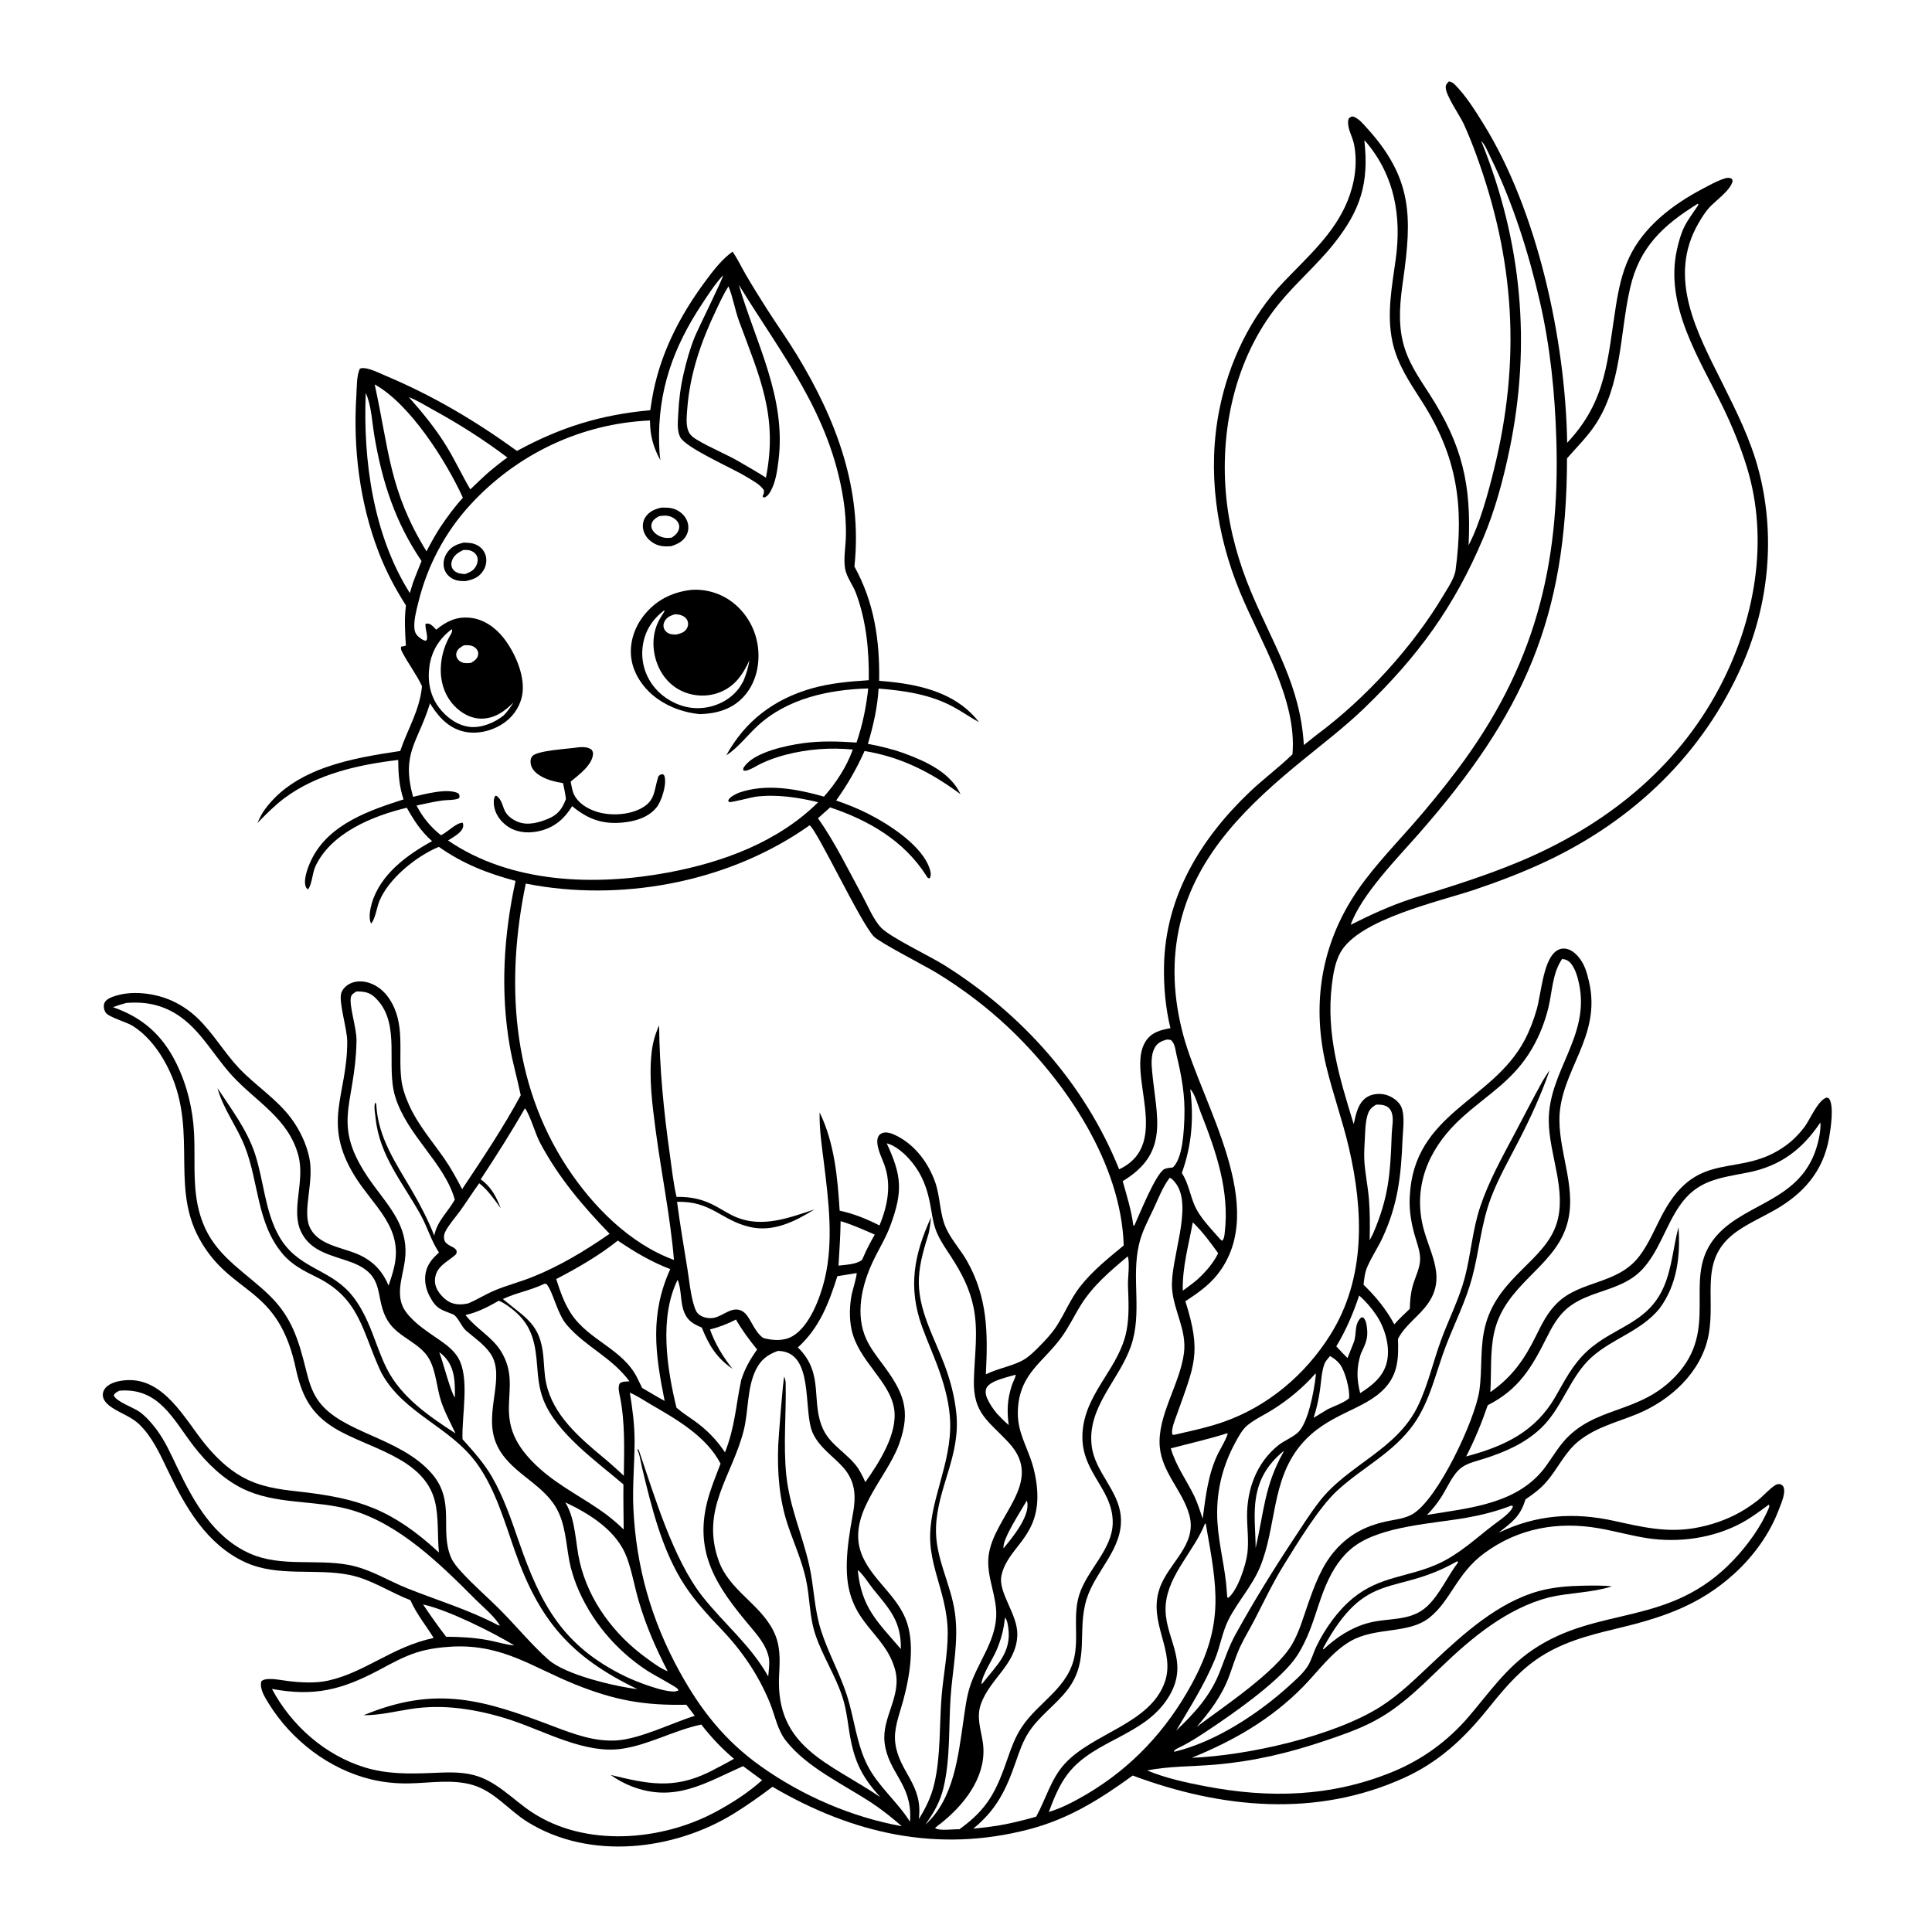
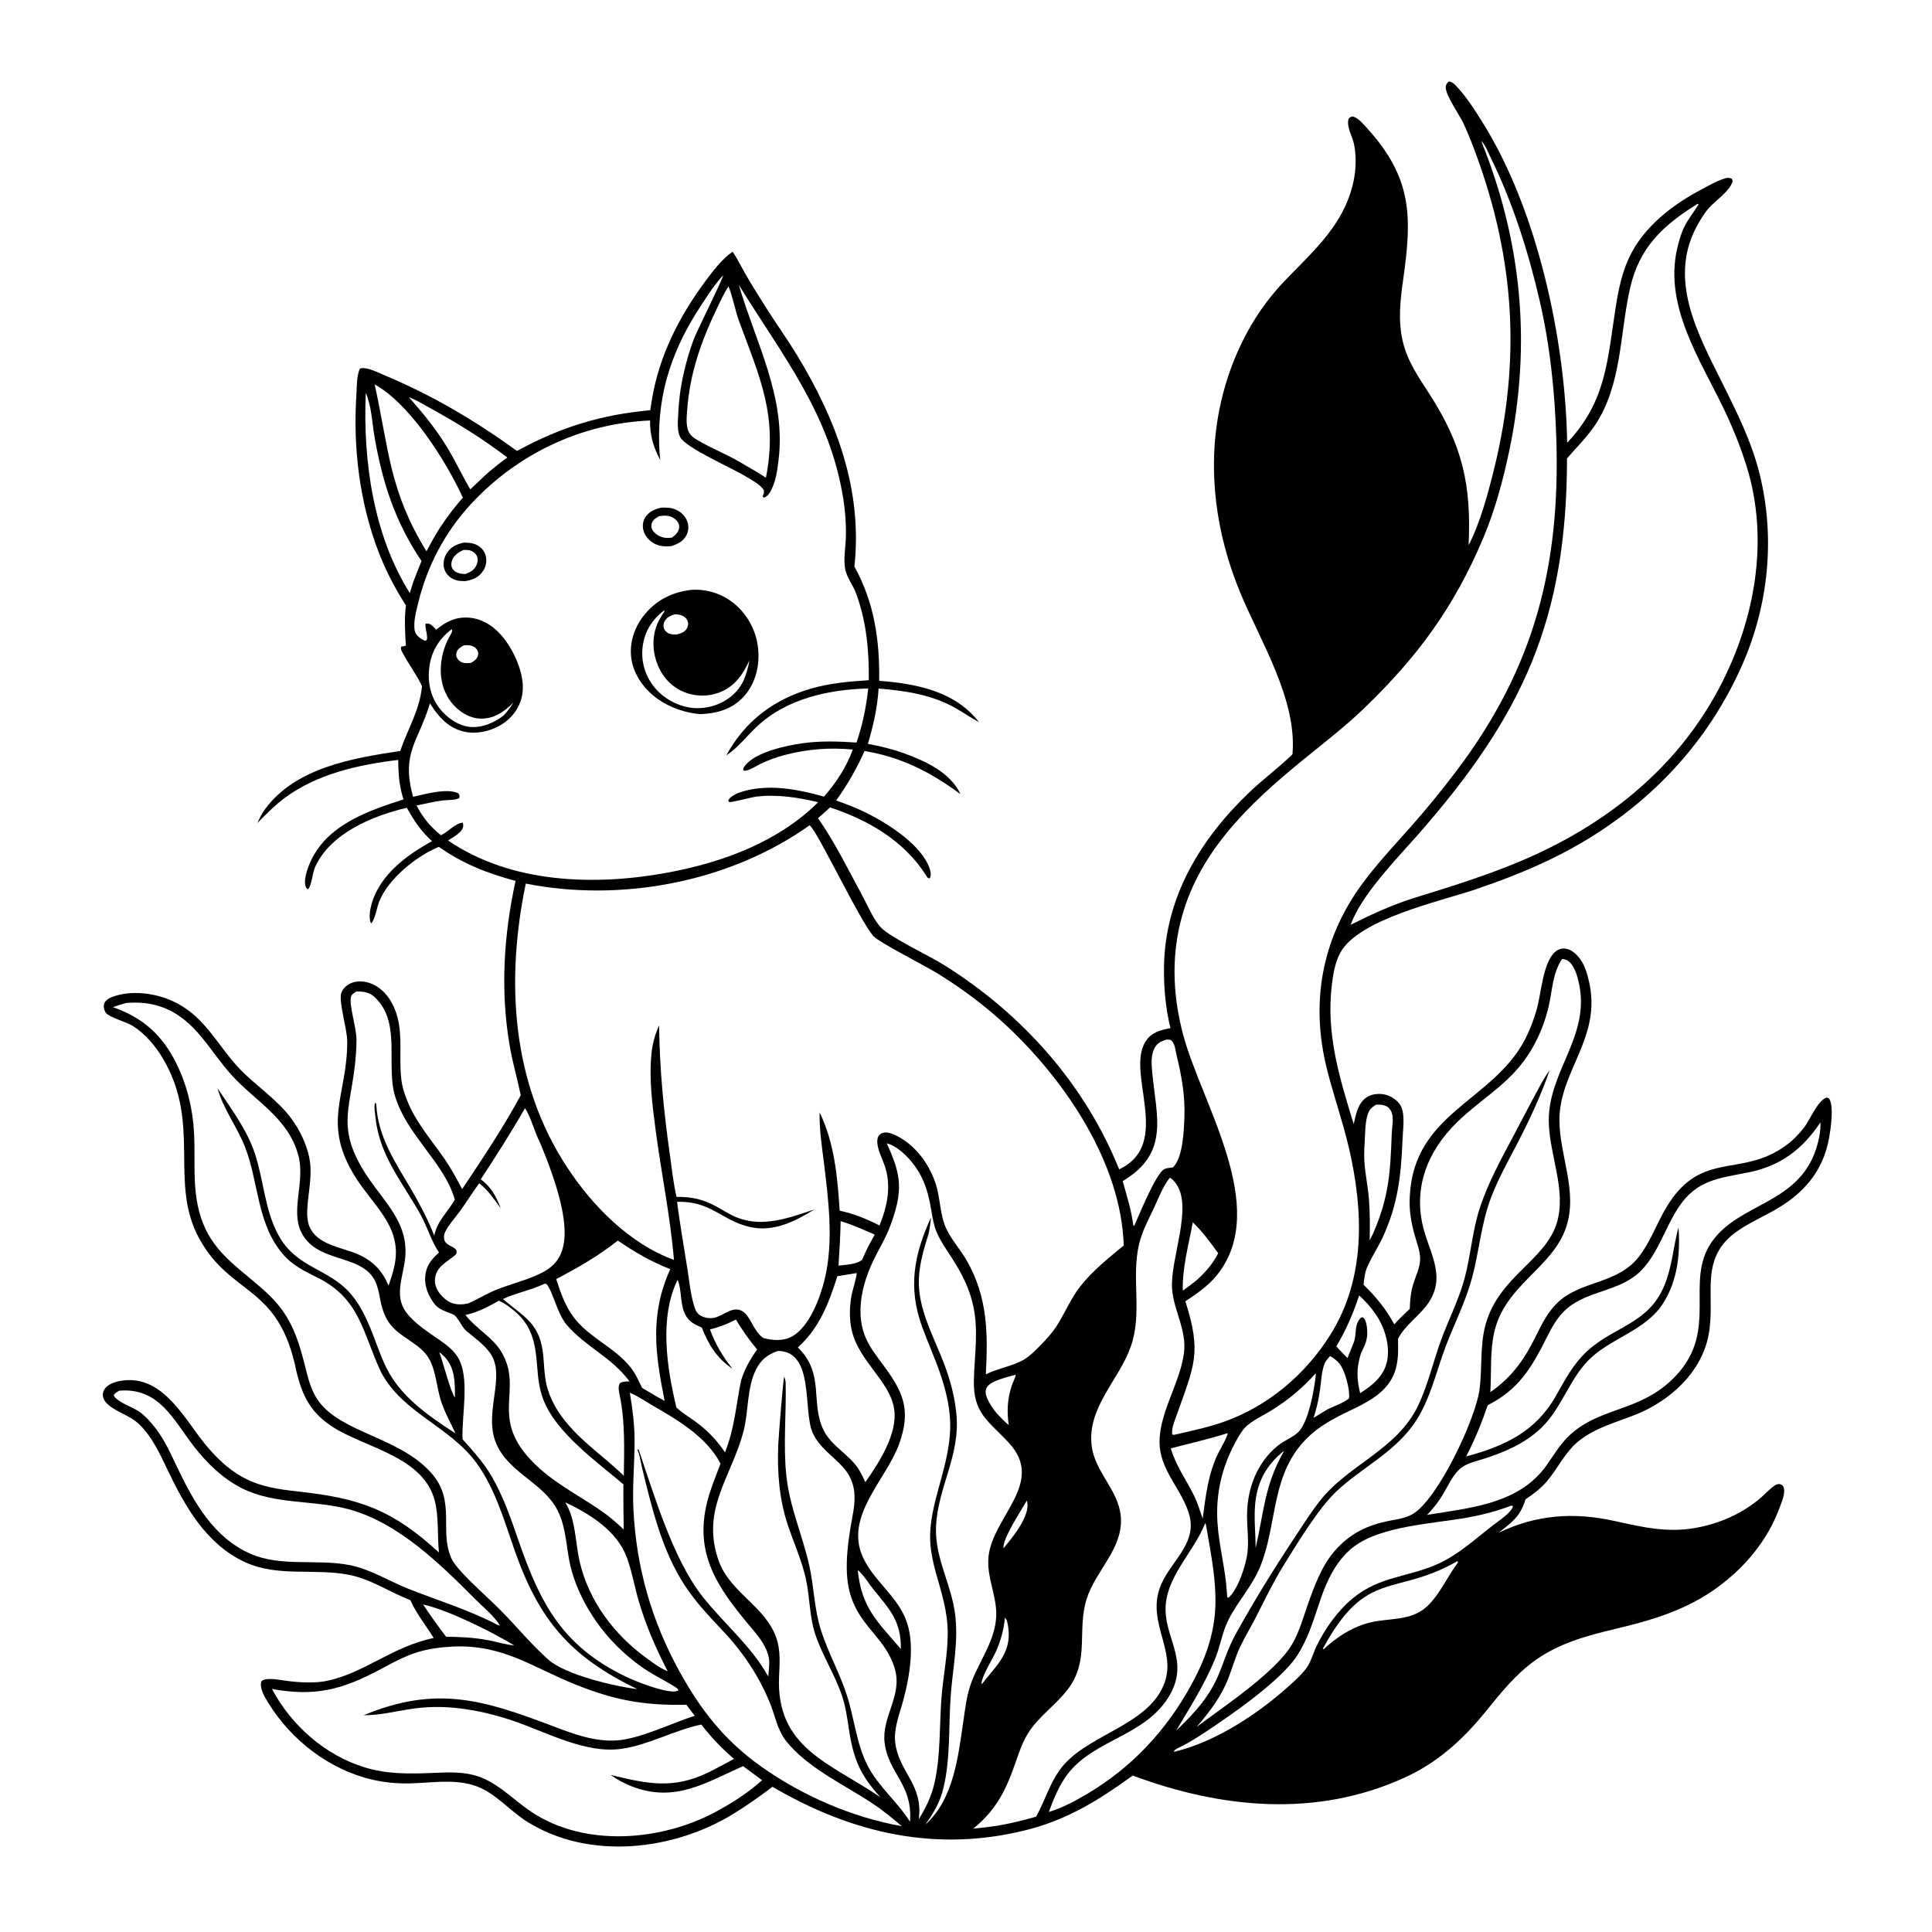
<svg xmlns="http://www.w3.org/2000/svg" version="1.1" style="display: block;" viewBox="0 0 2048 2048" width="1024" height="1024">
  <path transform="translate(0,0)" fill="rgb(255,255,255)" d="M 0 0 L 2048 0 L 2048 2048 L 0 2048 L 0 0 z" />
  <path transform="translate(0,0)" fill="rgb(0,0,0)" d="M 1535.85 86.275 C 1538.59 86.962 1540.22 87.663 1542.23 89.696 C 1553.96 101.563 1563.4 116.669 1572.19 130.784 C 1629.9 223.417 1659.52 360.955 1661.26 469.359 C 1703.39 424.761 1703.87 380.951 1712.92 324.294 C 1715.71 306.789 1719.33 289.327 1726.89 273.179 C 1742.44 239.977 1773.38 216.67 1805.09 199.991 C 1812.23 196.239 1819.58 192.056 1827.26 189.505 C 1830.69 188.361 1832.71 187.953 1835.96 189.622 L 1836.66 192.146 C 1833.96 202.37 1818.37 212.735 1811.32 220.669 C 1807.32 225.166 1803.89 230.795 1800.84 235.985 C 1766.39 294.569 1799.66 353.568 1826.33 407.231 C 1841.08 436.924 1855.62 465.915 1864.15 498.152 C 1882.3 566.75 1875.4 640.012 1846.83 704.805 C 1805.31 798.959 1732.1 869.119 1639.63 912.813 C 1615.02 924.44 1589.49 934.221 1563.72 942.919 C 1525.85 955.7 1440.61 974.183 1420.9 1009.73 C 1415.23 1019.96 1413.21 1032.52 1411.82 1044 C 1405.46 1096.16 1419.94 1142.62 1434.98 1191.62 C 1435.53 1189.06 1436.1 1186.51 1436.73 1183.97 C 1438.89 1175.4 1441.97 1166.81 1450.19 1162.32 C 1455.9 1159.19 1464.15 1158.82 1470.26 1160.89 C 1476.21 1162.91 1483.08 1167.61 1485.54 1173.61 C 1489.42 1183.06 1487.16 1197.57 1486.75 1207.84 C 1485.19 1246.26 1481.93 1276.85 1465.45 1312.22 C 1460.88 1322.05 1454.78 1331.09 1450.31 1340.94 L 1449.51 1342.71 C 1446.72 1348.81 1446.21 1355.26 1445.4 1361.85 C 1458.61 1374.73 1469.22 1387.59 1478.01 1403.86 C 1483.11 1398.04 1488.83 1392.78 1494.42 1387.44 C 1494.67 1379.18 1495.31 1371.02 1497.54 1363.04 C 1500.11 1353.87 1505.39 1344.06 1505.4 1334.48 C 1505.4 1326 1501.74 1316.89 1499.47 1308.77 C 1496.2 1297.03 1493.99 1284.81 1494.27 1272.58 C 1494.3 1271.1 1494.35 1269.62 1494.42 1268.15 C 1498.63 1179.63 1581.98 1167.4 1616.16 1102.59 C 1621.61 1092.26 1625.79 1081.23 1628.97 1070.01 C 1633.72 1053.24 1635.63 1020.6 1648.24 1009.27 C 1651.18 1006.62 1654.84 1005.19 1658.82 1005.55 C 1664.5 1006.06 1669.32 1009.84 1672.94 1014 C 1679.61 1021.7 1682.02 1030.44 1684.31 1040.1 C 1698.45 1099.7 1652.91 1135.31 1653.05 1187.37 C 1653.16 1225.21 1672.75 1262.86 1660.28 1300.59 C 1645.76 1344.54 1595.06 1361.87 1583.84 1412.73 C 1579.37 1432.99 1581.08 1455.02 1579.82 1475.72 C 1603.13 1459.62 1616.37 1440.33 1628.62 1415.26 C 1634.51 1403.21 1640.57 1391.3 1650.19 1381.72 C 1675.34 1356.65 1714.53 1362.24 1737.95 1331.35 C 1748.39 1317.58 1754.91 1300.72 1763.15 1285.57 C 1800.82 1216.25 1844.19 1250.38 1893.48 1213.99 C 1900.84 1208.56 1907.28 1202 1912.79 1194.71 C 1918.61 1186.99 1927 1166.22 1936.33 1163.47 C 1937.74 1163.92 1938.39 1163.79 1939.23 1165.14 C 1944.22 1173.18 1940.52 1197.21 1938.92 1206.19 C 1932.54 1241.93 1911.67 1265.48 1880.73 1283 C 1867.89 1290.27 1854.41 1296.27 1842.2 1304.65 C 1799.42 1334.01 1819.41 1373.63 1811.01 1415.94 C 1803.33 1454.65 1770.89 1484.3 1735.49 1498.87 C 1713.99 1507.72 1692.17 1512.7 1673.54 1527.54 C 1659.17 1538.99 1651.53 1556.44 1639.77 1570.25 C 1633.08 1578.1 1625.61 1583.61 1617.09 1589.37 C 1611.46 1607.87 1602.92 1613.45 1588.6 1624.77 C 1628.58 1605.6 1668 1602.74 1711.12 1612.22 C 1740.33 1618.63 1766.57 1625.04 1796.71 1619.77 C 1813.19 1616.89 1830.23 1611.17 1844.8 1602.87 C 1851.45 1599.08 1857.86 1594.72 1863.87 1589.98 C 1868.68 1586.19 1878.48 1575.49 1883.29 1573.59 C 1884.32 1573.18 1885.5 1573.3 1886.6 1573.15 C 1888.12 1573.89 1889.42 1574.09 1890.27 1575.66 C 1893.65 1581.91 1888.08 1593.66 1885.76 1599.9 C 1876.12 1625.81 1858.89 1649.51 1838.53 1668.06 C 1800.74 1702.47 1760.86 1715.1 1712.51 1726.66 C 1682.56 1733.82 1653.85 1741.46 1628.24 1759.42 C 1607.14 1774.22 1591.49 1793.83 1575.44 1813.63 C 1550.94 1843.85 1524.39 1868.22 1488.63 1884.49 C 1395.11 1927.04 1294.54 1917.1 1200.69 1882.15 C 1165.96 1907.43 1132.78 1928.21 1090.54 1939.22 C 993.64 1964.47 903.503 1943.67 818.869 1894.07 C 805.872 1903.94 792.26 1913.56 778.384 1922.17 C 714.47 1961.84 624.71 1972.28 558.95 1931.19 C 539.302 1918.91 524.36 1899.24 501.643 1892.33 C 479.655 1885.64 455.549 1890.17 432.992 1890.5 C 419.976 1890.7 406.709 1889.39 394.039 1886.38 C 348.939 1875.68 308.702 1844.65 284.559 1805.36 C 280.574 1798.88 275.057 1790.2 276.969 1782.37 C 279.316 1779.99 282.978 1779.83 286.234 1779.82 C 292.672 1779.78 299.156 1781.23 305.534 1782 C 318.659 1783.6 334.746 1784.44 347.672 1781.56 C 387.548 1772.68 415.561 1745.65 459.708 1736.31 C 451.35 1722.73 441.539 1711.01 435.039 1696.25 C 413.212 1687.9 393.82 1674.22 370.652 1669.53 C 333.812 1662.07 294.638 1672.12 259.635 1655.91 C 218.678 1636.95 196.129 1596.96 177.567 1558.01 C 169.573 1541.23 160.995 1522.52 147.281 1509.55 C 139.238 1501.94 127.974 1498.22 118.811 1492.17 C 114.584 1489.38 109.794 1485.3 109.069 1479.95 C 108.653 1476.88 109.728 1473.68 111.718 1471.33 C 116.725 1465.44 126.728 1463.5 134.014 1463.05 C 174.129 1460.56 196.041 1504.66 217.417 1530.86 C 228.233 1544.11 241 1556.65 255.959 1565.15 C 275.012 1575.98 294.612 1578.69 315.997 1581.03 C 381.093 1588.15 415.781 1600.2 465.308 1645.68 C 463.457 1627.76 465.323 1608.67 460.956 1591.16 C 449.377 1544.75 389.292 1535.23 354.433 1513.73 C 330.147 1498.75 320.493 1480.52 314.148 1453.39 C 295.424 1360.83 245.1 1374.87 211.123 1312.76 C 178.775 1253.63 213.665 1191.84 173.083 1122.71 C 165.123 1109.15 154.24 1096.06 140.85 1087.58 C 134.057 1083.28 115.314 1078.37 112.004 1073.34 C 110.277 1070.72 109.441 1066.61 110.551 1063.64 C 111.892 1060.06 115.748 1058.04 119.105 1056.76 C 138.634 1049.3 164.562 1052.59 183.15 1061.26 C 192.777 1065.75 201.543 1071.78 209.231 1079.11 C 225.798 1094.9 237.406 1115.36 253.122 1132.06 C 270.792 1150.84 293.623 1165 308.97 1185.9 C 317.764 1197.88 324.539 1212.03 327.743 1226.57 C 333.356 1252.05 320.741 1282.09 327.868 1299.79 C 335.703 1319.25 360.976 1321.94 377.964 1328.96 C 394.357 1335.73 405.161 1346.44 411.909 1362.85 C 414.209 1356.14 416.404 1349.37 417.97 1342.44 C 427.333 1301 396.086 1278.79 376.515 1247.44 C 340.586 1189.88 368.316 1161.3 368.069 1103.86 C 368.013 1090.67 358.961 1062.55 361.702 1052.9 C 362.92 1048.62 366.903 1044.75 370.791 1042.79 C 377.182 1039.56 384.827 1039.72 391.507 1041.93 C 400.139 1044.78 407.295 1050.79 412.356 1058.26 C 430.238 1084.62 421.956 1114.93 425.415 1144.13 C 426.53 1153.54 429.712 1162.59 433.568 1171.21 C 443.049 1192.39 458.275 1209.77 471.356 1228.68 C 478.381 1238.83 484.156 1249.64 489.901 1260.54 C 511.452 1228.15 533.546 1195.28 551.991 1161 C 548.448 1143.6 543.429 1126.62 540.388 1109.07 C 530.256 1050.61 533.876 991.528 546.51 933.8 C 516.383 925.652 490.931 915.793 465.218 897.695 C 441.708 907.33 411.729 931.317 402.031 955.491 C 399.411 962.022 397.874 973.942 393.475 978.935 C 393.332 978.7 393.162 978.48 393.046 978.23 C 390.554 972.847 392.539 962.792 394.171 957.342 C 403.327 926.745 431.343 906.302 458.026 891.64 C 446.229 881.263 438.886 869.821 431.239 856.257 C 395.241 864.759 350.042 883.226 333.984 919.235 C 331.205 925.466 330.516 938.51 326.386 942.878 C 325.053 941.569 324.525 941.32 323.935 939.458 C 321.322 931.207 327.321 916.624 331.184 909.216 C 349.92 873.283 391.682 858.971 427.764 847.411 C 423.143 833.299 422.208 820.396 422.163 805.573 C 380.399 810.466 335.891 820.398 301.664 845.944 C 291.15 853.791 282.109 863.047 272.927 872.361 C 275.235 867.089 277.646 862.223 281.082 857.573 C 313.495 813.705 373.887 803.613 424.236 796.078 C 432.23 772.528 444.986 752.773 447.342 727.38 C 441.64 715.091 433.11 704.037 426.791 692.069 C 425.561 689.739 424.465 687.993 425.331 685.412 C 427.245 685.227 428.427 685.06 430.247 684.352 C 429.35 669.693 428.479 656.418 430.31 641.771 C 418.689 623.595 408.871 604.912 401.167 584.741 C 381.146 532.325 374.191 474.96 377.756 419.155 C 378.304 410.568 377.868 398.751 381.397 390.888 C 382.003 390.692 382.585 390.391 383.216 390.299 C 390.156 389.287 402.148 395.528 408.706 398.282 C 458.677 419.264 504.2 446.233 547.998 477.998 C 594.183 452.916 636.451 439.67 689.313 434.849 C 689.884 430.958 690.474 427.069 691.123 423.19 C 698.895 376.801 719.944 335.515 747.743 298.075 C 756.066 286.864 765.141 274.879 776.601 266.725 C 781.697 274.224 785.79 282.847 790.35 290.724 C 797.698 303.417 805.51 315.87 813.391 328.238 C 823.681 344.387 834.841 359.955 844.788 376.331 C 886.49 444.984 914.493 518.782 905.721 600.519 C 926.74 638.614 932.634 678.747 931.959 721.699 C 938.297 722.171 944.656 722.759 950.958 723.591 C 984.344 727.995 1016.61 737.981 1037.86 765.567 C 1028.52 760.533 1019.83 754.303 1010.47 749.261 C 985.791 735.974 958.853 732.166 931.345 729.895 C 930.17 749.911 925.704 769.4 919.99 788.554 C 933.223 790.982 946.138 794.079 958.795 798.696 C 981.381 806.936 1007.57 818.96 1018.18 841.861 C 986.722 818.572 955.519 802.596 916.476 796.091 C 908.017 814.904 898.368 831.8 886.353 848.546 C 897.744 852.51 908.853 856.856 919.635 862.287 C 941.775 873.441 977.968 896.327 985.715 921.568 C 986.787 925.061 987.194 927.856 985.496 931.151 C 982.896 930.776 982.914 929.829 981.602 927.782 C 958.025 891.008 920.682 869.499 879.973 855.87 C 875.74 859.756 871.384 863.524 867.085 867.337 C 885.01 892.651 899.327 922.323 914.183 949.597 C 919.907 960.105 925.807 974.768 934.03 983.4 C 943.758 993.612 985.178 1013.19 1000.99 1023.1 C 1083.4 1074.75 1149.83 1148.91 1186.36 1239.54 C 1243.63 1212.46 1192.78 1137.41 1214.42 1103.87 C 1220.73 1094.1 1230.08 1091.95 1240.72 1089.88 C 1235.47 1068.57 1233.46 1045.54 1233.91 1023.63 C 1235.42 950.151 1272.74 889.122 1324.62 839.625 C 1338.93 825.973 1354.98 814.199 1369.11 800.498 L 1370.08 799.546 C 1375.05 741.098 1336.1 680.1 1314.43 627.566 C 1289.18 566.335 1279.55 498.924 1292.7 433.59 C 1302.7 383.953 1325.46 336.011 1360.47 299.132 C 1385.86 272.386 1414.56 247.677 1428.62 212.596 C 1436.17 193.775 1439.29 172.958 1435.33 152.892 C 1433.62 144.213 1427.04 134.764 1429.58 125.836 C 1431.45 124.023 1431.57 123.827 1434.12 123.421 C 1440.45 125.588 1444.69 131.004 1449.07 135.815 C 1497.23 188.79 1496.92 229.682 1487.38 296.673 C 1484.28 318.423 1481.88 340.163 1486.98 361.822 C 1491.97 383.028 1503.54 399.507 1515.14 417.479 C 1550.16 471.728 1559.83 513.732 1556.77 577.958 C 1568.86 554.992 1577.62 522.271 1583.84 496.969 C 1612.21 381.567 1605.71 275.591 1564.83 163.927 C 1560.84 153.038 1556.51 142.132 1551.71 131.578 C 1547.64 122.659 1532.34 101.006 1532.52 92.467 C 1532.59 89.389 1533.98 88.449 1535.85 86.275 z" />
  <path transform="translate(0,0)" fill="rgb(255,255,255)" d="M 465.675 1433.56 C 467.927 1434.88 469.474 1436.44 471.271 1438.32 C 482.548 1450.16 482.335 1466.2 482.201 1481.43 C 477.749 1476.03 469.41 1442.86 465.675 1433.56 z" />
  <path transform="translate(0,0)" fill="rgb(255,255,255)" d="M 1088.48 1590.67 C 1088.63 1591.23 1088.82 1591.77 1088.93 1592.33 C 1091.89 1607.47 1072.66 1630.49 1063.86 1641.17 C 1061.81 1632.35 1083.27 1599.9 1088.48 1590.67 z" />
  <path transform="translate(0,0)" fill="rgb(255,255,255)" d="M 491.755 684.06 C 492.78 684.002 493.806 683.933 494.833 683.92 C 498.785 683.866 502.412 684.827 505.06 687.917 C 506.718 689.851 507.346 692.131 506.734 694.621 C 505.703 698.815 502.658 700.628 499.228 702.698 C 497.431 702.862 495.637 703.037 493.829 702.949 C 490.577 702.791 487.309 701.556 485.346 698.81 C 483.817 696.671 483.13 694.631 483.843 692.013 C 484.985 687.823 488.253 686.032 491.755 684.06 z" />
  <path transform="translate(0,0)" fill="rgb(255,255,255)" d="M 1065.29 1714.71 C 1067.71 1717.24 1068.31 1721.97 1068.79 1725.33 C 1072.6 1752.09 1056.1 1765.45 1041.41 1784.5 L 1040.35 1785.06 C 1040.93 1775.85 1052.28 1758.69 1056.17 1749.74 C 1061.09 1738.4 1064.14 1727.02 1065.29 1714.71 z" />
  <path transform="translate(0,0)" fill="rgb(255,255,255)" d="M 1360.74 1538.13 C 1360.62 1539.27 1360.78 1538.79 1360.16 1539.88 C 1340.22 1575.58 1339.85 1602.95 1331.02 1641.02 C 1331 1625.35 1329.07 1609.61 1330.58 1593.96 C 1332.89 1570.09 1342.47 1553.25 1360.74 1538.13 z" />
  <path transform="translate(0,0)" fill="rgb(255,255,255)" d="M 1076.77 1457.21 C 1076.2 1460.97 1073.58 1465.35 1072.39 1469.13 C 1067.76 1483.93 1067.29 1495.39 1069.27 1510.64 C 1064.79 1506.81 1060.8 1502.74 1056.78 1498.45 C 1052.66 1493.51 1048.82 1487.86 1046.26 1481.94 C 1044.84 1478.65 1044.16 1474.38 1045.87 1471.05 C 1049.85 1463.34 1068.91 1459.65 1076.77 1457.21 z" />
  <path transform="translate(0,0)" fill="rgb(255,255,255)" d="M 909.272 1664.55 C 910.74 1665.47 910.213 1665.04 911.576 1666.4 C 916.929 1671.78 921.261 1679.16 926.13 1685.14 C 943.72 1706.72 955.242 1718.72 954.972 1748.04 C 930.091 1719.04 913.333 1704.51 909.272 1664.55 z" />
  <path transform="translate(0,0)" fill="rgb(255,255,255)" d="M 891.087 1294.47 C 903.451 1298.12 915.43 1303.62 927.257 1308.72 C 922.896 1316.58 918.565 1324.32 915.142 1332.65 L 913.616 1335.68 C 907.635 1340.39 896.298 1340.67 888.853 1341.62 C 889.757 1325.86 890.907 1310.28 891.087 1294.47 z" />
  <path transform="translate(0,0)" fill="rgb(255,255,255)" d="M 448.485 1700.83 C 474.223 1706.26 522.37 1730.26 545.189 1744.25 C 536.003 1743.44 526.481 1740.35 517.356 1738.64 C 502.635 1735.88 487.85 1735.12 472.914 1735 C 464.367 1724.05 456.253 1712.35 448.485 1700.83 z" />
  <path transform="translate(0,0)" fill="rgb(255,255,255)" d="M 1409.91 1437.46 C 1413.95 1439.77 1417.6 1442.49 1420.43 1446.25 C 1425.87 1453.49 1431.31 1473.59 1429.99 1482.37 C 1424.02 1487.3 1414.54 1490.35 1407.53 1493.78 L 1392.46 1502.95 C 1395.67 1493.27 1397.83 1483.32 1399.27 1473.24 C 1400.52 1464.45 1400.87 1454.07 1403.98 1445.79 C 1405.12 1442.78 1407.86 1439.9 1409.91 1437.46 z" />
  <path transform="translate(0,0)" fill="rgb(255,255,255)" d="M 1264.42 1295.73 C 1274.39 1305.23 1283.3 1317.3 1291.33 1328.48 C 1285.84 1339.44 1278.25 1348.05 1269.3 1356.31 C 1264.34 1360.55 1259.08 1364.34 1253.81 1368.18 C 1253.13 1343.86 1260.04 1319.53 1264.42 1295.73 z" />
  <path transform="translate(0,0)" fill="rgb(255,255,255)" d="M 478.955 666.944 C 480.24 669.517 477.229 673.356 475.895 675.905 C 470.599 686.026 467.668 696.604 467.265 708.059 C 466.738 723.027 471.363 737.692 481.976 748.582 C 489.488 756.29 499.439 761.821 510.403 761.777 C 524.397 761.72 534.998 754.084 544.336 744.582 C 541.177 749.657 538.095 754.064 533.913 758.368 C 524.255 766.135 510.168 771.987 497.702 770.508 C 484.782 768.975 473.112 760.325 465.406 750.141 C 455.721 737.341 452.991 721.493 455.281 705.866 C 457.632 689.812 465.959 676.538 478.955 666.944 z" />
  <path transform="translate(0,0)" fill="rgb(255,255,255)" d="M 1301.21 1519.21 C 1302.38 1520.96 1292.94 1537.3 1291.43 1540.34 C 1280.68 1561.85 1278.03 1586.37 1274.89 1609.87 C 1272.05 1601.66 1269.7 1593.7 1265.94 1585.82 C 1257.54 1568.61 1246.53 1554.04 1241.11 1535.31 C 1261.34 1530 1281.22 1525.57 1301.21 1519.21 z" />
  <path transform="translate(0,0)" fill="rgb(255,255,255)" d="M 1440.76 1373.32 C 1447.57 1379.17 1453.94 1386.67 1458.94 1394.1 C 1467.97 1407.55 1473.75 1426.89 1470.31 1443.03 C 1466.91 1458.97 1454.79 1468.56 1441.83 1476.79 C 1438.05 1461.74 1437.83 1449.82 1442.59 1434.86 C 1447.46 1424.73 1450.51 1418.8 1449.01 1407.19 C 1448.52 1403.42 1447.88 1398.87 1444.73 1396.37 L 1442.77 1396.67 C 1434.98 1404.21 1438.58 1414.03 1434.96 1423.19 L 1428.4 1439.62 C 1424.3 1435.62 1420.45 1431.39 1416.55 1427.2 C 1427 1409.73 1434.32 1392.54 1440.76 1373.32 z" />
  <path transform="translate(0,0)" fill="rgb(255,255,255)" d="M 433.421 421.015 C 442.03 424.283 450.451 429.612 458.52 434.051 C 486.462 449.421 512.431 465.741 537.831 484.992 C 531.346 489.502 525.269 494.599 519.124 499.558 C 512.068 505.74 505.337 512.294 498.541 518.759 C 489.832 503.957 482.591 488.321 473.653 473.633 C 462.112 454.668 448.1 437.603 433.421 421.015 z" />
  <path transform="translate(0,0)" fill="rgb(255,255,255)" d="M 1458.78 1170.97 C 1462.19 1170.9 1465.81 1170.97 1468.99 1172.33 C 1471.93 1173.59 1474.07 1176.06 1475.15 1179.02 C 1477.71 1186 1475.54 1194.71 1475.29 1201.99 C 1473.85 1243.02 1472.28 1269.05 1455.48 1307.75 L 1451.89 1314.76 C 1452.19 1300.13 1452.32 1285.38 1451.1 1270.78 C 1450.01 1257.61 1447.23 1244.55 1446.31 1231.39 C 1445.69 1222.58 1446.51 1213.35 1446.92 1204.53 C 1447.27 1197.13 1447.44 1189.75 1449.47 1182.57 C 1451.11 1176.74 1453.61 1173.95 1458.78 1170.97 z" />
  <path transform="translate(0,0)" fill="rgb(255,255,255)" d="M 387.719 416.561 C 393.801 429.959 394.444 448.034 396.932 462.594 C 405.234 511.16 418.94 553.547 446.837 594.717 C 443.758 602.201 440.819 609.731 437.92 617.287 L 434.431 628.665 C 395.654 567.191 384.707 488.075 387.719 416.561 z" />
-   <path transform="translate(0,0)" fill="rgb(255,255,255)" d="M 1261.76 1154.6 C 1261.96 1154.79 1262.19 1154.96 1262.37 1155.17 C 1266.79 1160.18 1270.13 1172.48 1272.69 1178.98 C 1288.95 1220.23 1303.62 1262.06 1298.23 1307.06 C 1297.89 1309.93 1297.69 1313.46 1295.36 1315.31 L 1293.24 1313.4 C 1284.11 1302.81 1272.29 1291.17 1266.59 1278.36 C 1261.29 1266.46 1260.07 1254.81 1252.8 1243.39 C 1263.37 1213.88 1265.55 1185.72 1261.76 1154.6 z" />
  <path transform="translate(0,0)" fill="rgb(255,255,255)" d="M 1544.84 1654.92 C 1545.22 1655.28 1545.34 1655.85 1545.55 1656.33 C 1534.31 1670.97 1526.33 1690.02 1513.01 1702.57 C 1495.2 1719.37 1471.42 1714.5 1449.71 1720.6 C 1431.61 1725.68 1416.74 1735.69 1403.05 1748.3 L 1402.31 1747.61 C 1448.59 1662.11 1477.69 1693.17 1544.84 1654.92 z" />
  <path transform="translate(0,0)" fill="rgb(255,255,255)" d="M 1236.71 1101.99 C 1238.39 1102.12 1240.62 1101.84 1241.86 1103.07 C 1245.67 1106.88 1246.02 1113.47 1247.22 1118.48 C 1252.64 1141.14 1256.35 1161.25 1255.5 1184.78 C 1255.01 1198.46 1253.9 1227.63 1243.3 1237.53 C 1240.6 1237.9 1236.81 1238.06 1234.36 1239.26 C 1225.15 1243.78 1207.64 1287.98 1202.4 1299.23 L 1201.34 1299.01 C 1199.4 1283.18 1194.4 1267.38 1190.09 1252.06 C 1240.21 1221.97 1225.82 1184.35 1221.28 1135.56 C 1220.52 1127.42 1220 1117.98 1224.09 1110.61 C 1227.03 1105.32 1231.16 1103.64 1236.71 1101.99 z" />
  <path transform="translate(0,0)" fill="rgb(255,255,255)" d="M 599.225 1592.53 C 625.474 1605 654.123 1622.72 664.573 1651.26 C 669.989 1666.05 672.68 1682.15 677.117 1697.32 C 684.71 1723.27 695.338 1747.59 707.766 1771.57 C 700.071 1768.64 692.203 1762.66 685.565 1757.86 C 651.299 1733.09 624.281 1697.4 614.567 1655.83 C 609.808 1635.46 610.533 1612.27 599.953 1593.78 L 599.225 1592.53 z" />
  <path transform="translate(0,0)" fill="rgb(255,255,255)" d="M 397.182 407.521 C 434.638 428.157 473.047 488.981 490.699 527.624 C 481.65 537.531 473.974 548.069 466.5 559.174 C 461.249 567.407 456.608 575.769 452.095 584.415 C 412.584 520.017 412.479 477.247 397.182 407.521 z" />
  <path transform="translate(0,0)" fill="rgb(255,255,255)" d="M 1394.64 1455.81 C 1394.89 1457.88 1394.89 1456.99 1394.64 1459.26 C 1392.98 1473.93 1386.79 1509 1375.47 1518.85 C 1369.32 1524.21 1361.14 1527.15 1354.72 1532.34 C 1332.13 1550.6 1321.84 1578.52 1321.93 1606.98 C 1321.97 1619.78 1323.83 1633.34 1322.34 1646.04 C 1320.83 1658.94 1312.07 1685.68 1302.12 1693.69 L 1300.93 1693.23 L 1300.58 1688.58 C 1299.21 1663.53 1292.16 1639.17 1290.57 1614.17 C 1288.64 1584.01 1295.03 1555.72 1309.44 1529.18 C 1312.78 1523.03 1316.73 1515.56 1322.13 1511.03 C 1329.67 1504.69 1339.75 1500.06 1348.14 1494.85 C 1365.55 1484.04 1381.07 1471.13 1394.64 1455.81 z" />
  <path transform="translate(0,0)" fill="rgb(255,255,255)" d="M 718.321 1356.57 C 722.818 1367.56 720.811 1380.85 725.653 1391.96 C 729.371 1400.5 735.744 1403.89 743.892 1407.22 C 751.428 1425.93 759.58 1439.45 776.458 1451 C 766.228 1437.97 758.21 1424.9 752.611 1409.25 C 762.569 1406.8 771.014 1403.45 780.159 1398.77 C 786.771 1410.29 794.215 1420.26 802.584 1430.53 C 795.115 1441.03 789.579 1450.69 785.676 1463.03 C 779.87 1490.64 779.148 1512.56 768.523 1539.54 C 759.364 1525.89 749.076 1515.43 735.706 1505.88 C 729.699 1501.59 723.23 1497.56 717.694 1492.68 C 717.49 1492.5 717.289 1492.31 717.086 1492.13 C 706.878 1450.31 698.645 1396.47 718.321 1356.57 z" />
  <path transform="translate(0,0)" fill="rgb(255,255,255)" d="M 577.232 1360.78 L 579.247 1361.04 C 586.305 1369.03 590.425 1392.46 600.942 1404.62 C 621.257 1428.12 648.385 1438.67 667.282 1464.32 C 663.694 1464.47 660.231 1464.22 657.112 1466.23 C 654.637 1470.15 656.311 1476.07 657.171 1480.35 C 662.746 1508.12 661.63 1536.22 661.286 1564.43 C 655.795 1559.07 649.948 1554.06 644.216 1548.96 C 642.734 1547.81 641.308 1546.55 639.868 1545.35 C 614.338 1524.05 586.367 1500.34 578.981 1466.33 C 576.993 1457.17 576.873 1447.45 576.007 1438.12 C 572.79 1403.51 557.722 1397.66 534.024 1377.8 L 533.096 1377.01 C 547.193 1370.38 562.693 1367.84 577.232 1360.78 z" />
  <path transform="translate(0,0)" fill="rgb(255,255,255)" d="M 1277.45 1614.8 L 1278.23 1615.65 C 1290.2 1683.56 1298.22 1720.72 1263.35 1785.01 C 1236.8 1833.97 1199.54 1874 1151.38 1902.24 C 1139.07 1909.45 1125.51 1916.68 1111.78 1920.74 C 1117.01 1906.76 1122.81 1892.15 1132.01 1880.25 C 1160.63 1843.22 1215.32 1840.18 1240.14 1796.57 C 1261.46 1759.12 1232.66 1734.8 1235.76 1700.55 C 1238.64 1668.71 1266.1 1643.99 1277.45 1614.8 z" />
  <path transform="translate(0,0)" fill="rgb(255,255,255)" d="M 654.904 1315.07 C 673.065 1327.37 689.991 1337.41 710.481 1345.34 C 688.67 1393.63 694.515 1435.01 704.545 1485.04 C 696.456 1480.73 688.618 1475.82 680.659 1471.26 L 675.97 1461.62 C 661.053 1430.12 624.21 1421.2 605.449 1392.58 C 598.006 1381.22 593.731 1368.69 589.62 1355.85 C 612.217 1344.07 634.976 1331.01 654.904 1315.07 z" />
  <path transform="translate(0,0)" fill="rgb(255,255,255)" d="M 528.769 1378.82 C 534.854 1381.31 541.037 1385.99 545.993 1390.26 C 564.791 1406.44 567.688 1425.5 569.477 1448.98 C 570.366 1460.65 571.556 1471.99 575.71 1483.03 C 589.209 1518.88 632.466 1549.23 660.856 1573.52 C 660.686 1589.45 660.983 1605.4 661.143 1621.33 C 655.179 1615.51 649.095 1610.38 642.5 1605.28 C 619.696 1588.47 593.88 1576.13 572.594 1557.2 C 513.5 1504.65 557.199 1474.86 531.073 1432.39 C 521.849 1417.39 505.169 1408.66 494.239 1395 L 493.411 1393.94 C 506.19 1391.25 517.496 1385.19 528.769 1378.82 z" />
  <path transform="translate(0,0)" fill="rgb(255,255,255)" d="M 772.242 303.58 C 777.079 315.408 779.053 328.558 783.497 340.61 C 805.284 399.693 824.916 440.925 811.904 506.355 C 803.67 500.926 795.007 496.094 786.501 491.104 C 770.944 481.651 753.609 475.212 738.21 465.808 C 733.181 462.737 729.999 459.637 728.679 453.759 C 727.188 447.122 728.037 439.552 728.566 432.826 C 731.476 395.848 743.169 362.174 759.001 328.963 C 763.088 320.388 767.034 311.542 772.242 303.58 z" />
  <path transform="translate(0,0)" fill="rgb(255,255,255)" d="M 908.022 1349.5 C 908.852 1351.2 903.36 1369.29 902.754 1372.58 C 900.527 1384.69 900.113 1397.48 902.733 1409.56 C 909.915 1442.68 943.267 1463.85 947.835 1493.49 C 951.888 1519.8 931.588 1550.8 917.289 1571.12 C 915.002 1565.99 912.65 1561.27 909.642 1556.51 C 899.517 1541.54 881.1 1532.49 873.062 1516.1 C 858.549 1486.5 874.723 1456.55 845.765 1428.34 C 868.651 1407.63 878.555 1381.53 887.649 1352.81 L 908.022 1349.5 z" />
  <path transform="translate(0,0)" fill="rgb(255,255,255)" d="M 1601.95 1595.99 L 1603.76 1596.55 C 1602.72 1603.11 1588.19 1612.56 1582.9 1616.63 C 1563.89 1631.27 1546.6 1647.65 1524.5 1657.69 C 1492.81 1672.09 1462.87 1670.5 1434.07 1694.18 C 1418.05 1707.34 1404.4 1726.68 1395.43 1745.25 C 1392.12 1752.09 1390.15 1760.17 1386.03 1766.51 C 1381.02 1774.22 1373.29 1780.86 1366.54 1787 C 1334.15 1816.42 1288.39 1846.57 1245.31 1856.8 L 1244.36 1856.68 C 1244.4 1854.66 1251.41 1851.77 1253.56 1850.67 C 1262.89 1845.89 1271.69 1840.06 1280.42 1834.28 C 1307.01 1816.65 1350.94 1785.86 1370.7 1760.97 C 1376.83 1753.24 1381.46 1744.32 1385.47 1735.34 C 1393.53 1717.28 1397.96 1697.67 1405.94 1679.47 C 1412.75 1663.94 1421.75 1649.52 1435.5 1639.25 C 1464.87 1617.33 1519.6 1615.17 1555.42 1608.71 C 1571.3 1605.85 1586.92 1601.89 1601.95 1595.99 z" />
-   <path transform="translate(0,0)" fill="rgb(255,255,255)" d="M 556.466 1174.75 C 562.252 1182.63 567.198 1201.5 572.631 1211.68 C 592.194 1248.33 617.505 1278.13 646.203 1307.86 C 620.32 1325.85 593 1342.3 563.624 1353.97 C 550.718 1359.09 537.078 1362.56 524.311 1367.94 C 514.735 1371.97 505.884 1377.63 496.236 1381.68 C 493.104 1382.35 490.153 1382.77 486.937 1382.68 C 478.56 1382.44 473.147 1379.12 467.601 1372.88 C 463.389 1368.14 460.526 1362.4 461.096 1355.94 C 462.239 1342.96 472.889 1338.38 481.702 1331.09 C 484.098 1329.11 483.892 1329.06 484.104 1326.05 C 482.484 1322.53 479.005 1321.77 475.903 1319.88 C 473.17 1318.22 471.216 1316.43 470.754 1313.05 C 470.397 1310.44 470.873 1307.87 472.063 1305.55 C 476.026 1297.81 482.697 1290.58 487.798 1283.52 C 494.73 1273.92 500.994 1263.88 507.982 1254.3 C 517.486 1261.74 523.806 1271.25 530.839 1280.89 C 525.932 1268.39 520.801 1258.19 509.584 1250.15 C 525.926 1225.36 541.738 1200.55 556.466 1174.75 z" />
+   <path transform="translate(0,0)" fill="rgb(255,255,255)" d="M 556.466 1174.75 C 562.252 1182.63 567.198 1201.5 572.631 1211.68 C 620.32 1325.85 593 1342.3 563.624 1353.97 C 550.718 1359.09 537.078 1362.56 524.311 1367.94 C 514.735 1371.97 505.884 1377.63 496.236 1381.68 C 493.104 1382.35 490.153 1382.77 486.937 1382.68 C 478.56 1382.44 473.147 1379.12 467.601 1372.88 C 463.389 1368.14 460.526 1362.4 461.096 1355.94 C 462.239 1342.96 472.889 1338.38 481.702 1331.09 C 484.098 1329.11 483.892 1329.06 484.104 1326.05 C 482.484 1322.53 479.005 1321.77 475.903 1319.88 C 473.17 1318.22 471.216 1316.43 470.754 1313.05 C 470.397 1310.44 470.873 1307.87 472.063 1305.55 C 476.026 1297.81 482.697 1290.58 487.798 1283.52 C 494.73 1273.92 500.994 1263.88 507.982 1254.3 C 517.486 1261.74 523.806 1271.25 530.839 1280.89 C 525.932 1268.39 520.801 1258.19 509.584 1250.15 C 525.926 1225.36 541.738 1200.55 556.466 1174.75 z" />
  <path transform="translate(0,0)" fill="rgb(255,255,255)" d="M 126.499 1474.18 C 168.696 1470.71 183.579 1504.85 205.541 1533.23 C 219.23 1550.92 236.529 1567.73 256.714 1577.77 C 292.046 1595.35 333.515 1589.76 370.972 1600.25 C 422.97 1614.82 466.816 1658.13 503.96 1695.4 C 511.793 1703.26 524.528 1713.64 529.936 1723.25 L 527.733 1722.61 C 496.689 1706.3 464.247 1696.69 431.93 1683.79 C 410.734 1675.33 392.364 1663.14 369.457 1658.85 C 335.282 1652.45 297.597 1661.25 265.221 1646.95 C 226.273 1629.75 205.422 1592.08 187.899 1555.55 C 181.089 1541.35 174.934 1527.18 165.343 1514.56 C 160.424 1508.09 154.482 1501.35 147.857 1496.57 C 141.437 1491.94 123.235 1485.97 120.507 1479.03 C 122.194 1476.28 123.735 1475.76 126.499 1474.18 z" />
  <path transform="translate(0,0)" fill="rgb(255,255,255)" d="M 667.633 1476.32 C 675.221 1479.41 682.904 1484.73 690.015 1488.85 C 717.319 1504.65 748.815 1522.66 763.822 1551.52 C 758.749 1564.76 753.181 1578.14 749.693 1591.9 C 735.83 1646.58 760.164 1682.21 793.753 1722.37 C 802.409 1732.72 812.34 1743.63 814.992 1757.33 C 816.132 1763.22 814.808 1771.1 814.36 1777.15 C 796.113 1744.39 767.461 1721.26 744.624 1692.29 C 713.399 1652.69 693.39 1584.67 676.962 1536.54 L 674.954 1536.41 L 676.085 1535.64 L 674.914 1535.62 L 675.181 1533.57 L 676.143 1537.21 L 674.222 1535.17 C 677.501 1537.33 679.346 1550.6 680.43 1555.1 C 690.68 1597.65 701.828 1644.34 726.303 1681.27 C 737.309 1697.88 750.584 1712.21 764.232 1726.61 C 786.346 1749.62 804.133 1775.65 816.178 1805.28 C 821.711 1818.89 824.013 1833.83 833.36 1845.6 C 855.635 1873.67 893.39 1891.15 922.882 1910.38 C 934.567 1918 945.423 1926.71 955.92 1935.87 C 902.814 1926.28 850.628 1903.65 806.689 1872.47 C 768.429 1845.32 742.866 1812.84 720.371 1771.97 C 690.529 1717.76 674.425 1661.26 671.421 1599.46 C 670.245 1575.26 672.727 1551.23 672.684 1527.06 C 672.655 1510.29 670.445 1492.85 667.633 1476.32 z" />
  <path transform="translate(0,0)" fill="rgb(255,255,255)" d="M 377.836 1050.99 C 383.018 1050.86 388.489 1051.36 393.081 1053.97 C 395.603 1055.41 397.812 1057.57 399.78 1059.67 C 424.83 1086.48 409.024 1130.04 418.867 1162.29 C 431.58 1203.96 471.076 1232.43 482.114 1271.72 C 474.669 1284.89 463.323 1294.27 460.338 1309.83 C 453.693 1293.01 445.507 1277.25 436.407 1261.66 C 419.528 1232.73 400.966 1206.23 398.896 1171.51 C 398.783 1169.62 399.125 1170.65 397.795 1168.81 C 397.675 1169.12 397.524 1169.42 397.434 1169.75 C 396.292 1173.86 397.715 1181.03 398.155 1185.3 C 402.28 1225.37 427.283 1254.04 445.993 1287.97 C 453.093 1300.85 457.147 1315.47 465.333 1327.68 C 459.542 1333.1 454.683 1338.02 452.139 1345.81 C 449.122 1355.05 450.815 1365.31 455.268 1373.8 C 462.772 1388.11 467.429 1388.02 480.179 1393.27 C 485.259 1395.35 489.041 1406.27 493.999 1410.51 C 502.61 1417.87 513.164 1425.14 519.688 1434.48 C 536.852 1459.07 512.19 1497.3 525.919 1529.96 C 538.664 1560.29 573.222 1570.69 589.252 1597.81 C 599.491 1615.14 599.872 1635.63 603.564 1654.9 C 605.228 1663.58 607.885 1671.7 610.961 1679.97 C 626.008 1717.67 653.083 1749.78 687.186 1771.72 C 692.774 1775.32 714.912 1787.1 717.796 1789.78 C 719.144 1791.03 718.744 1790.37 718.771 1792.39 C 718.36 1792.41 717.941 1792.36 717.54 1792.45 C 717.043 1792.56 716.612 1792.91 716.107 1792.97 C 704.166 1794.29 674.14 1782.53 662.899 1777.08 C 596.652 1744.95 573.185 1700.93 550.11 1634.4 C 541.969 1610.93 533.941 1587.04 521.441 1565.44 C 512.869 1550.63 501.642 1538.34 490.291 1525.65 C 489.255 1500.77 498.38 1460.33 485.49 1439.03 C 480.924 1431.49 474.194 1426.3 467.12 1421.31 C 454.442 1412.36 439.645 1403.43 430.325 1390.75 C 418.306 1374.39 426.517 1354.95 429.099 1336.94 C 433.753 1304.51 416.933 1284.27 398.535 1259.88 C 347.362 1192.03 376.682 1175.76 377.908 1103.16 C 378.134 1089.81 369.936 1066.21 371.985 1056.9 C 372.643 1053.92 375.454 1052.51 377.836 1050.99 z" />
  <path transform="translate(0,0)" fill="rgb(255,255,255)" d="M 1929.69 1189.8 C 1930.35 1198.3 1927.78 1209.78 1925.15 1217.88 C 1906.02 1276.78 1842.95 1275.06 1814.3 1316.81 C 1785.54 1358.72 1821.78 1408.92 1777.5 1457.26 C 1740.93 1497.2 1697.65 1490.09 1663.93 1521.32 C 1653.75 1530.75 1647.03 1542.67 1639.02 1553.82 C 1609.87 1594.39 1558.32 1598.37 1512.72 1605.85 C 1518.36 1600.17 1523.24 1593.95 1527.62 1587.26 C 1534.06 1577.41 1539.94 1562.43 1549.43 1555.57 C 1556.3 1550.59 1565.86 1548.65 1573.88 1546.07 C 1595.78 1539.01 1616.93 1529.79 1633.76 1513.66 C 1656.44 1491.93 1664.25 1459.05 1687.5 1438.43 C 1710.18 1418.3 1739.39 1411.28 1759.25 1386.98 C 1777.79 1361.94 1781.49 1331.15 1779.28 1300.89 C 1773.7 1321.73 1772.51 1343.25 1763.99 1363.38 C 1747.04 1403.5 1710.73 1406.02 1682.2 1432.49 C 1667.25 1446.36 1658.94 1462.87 1648.99 1480.27 C 1627.51 1517.8 1594.63 1533.07 1554.19 1543.91 C 1563.33 1526.21 1570.63 1508.37 1577.08 1489.55 C 1609.73 1473.05 1623.45 1450.01 1639.22 1418.53 C 1644.94 1407.12 1650.98 1395.85 1660.77 1387.36 C 1683.94 1367.29 1718.85 1369.3 1740.9 1345.59 C 1758.39 1326.8 1765.7 1299.85 1780.08 1278.7 C 1798.96 1250.91 1822.17 1248.91 1852.73 1242.92 C 1887.1 1236.18 1910.44 1218.63 1929.69 1189.8 z" />
-   <path transform="translate(0,0)" fill="rgb(255,255,255)" d="M 1195.47 1331.77 C 1197.88 1338.68 1195.4 1354.7 1195.7 1362.85 C 1196.28 1378.92 1197.23 1395.17 1194.08 1411.05 C 1186.62 1448.65 1154.34 1473.17 1148.31 1511.45 C 1140.83 1558.86 1180.12 1575.59 1179.53 1614.49 C 1179.11 1642.58 1152.25 1664.25 1144.01 1690.65 C 1137.52 1711.46 1142.87 1732.4 1139.45 1753.4 C 1133.61 1789.28 1101.05 1803.39 1082.78 1831.3 C 1076.28 1841.24 1072.25 1852.05 1068.39 1863.21 C 1056.33 1898.12 1047.77 1916.96 1017.02 1939.09 C 1010.77 1938.76 995.899 1941.26 991.143 1937.76 L 994.208 1935.19 C 996.806 1933.4 999.221 1931.31 1001.63 1929.28 C 1025.55 1909.12 1046.86 1879.49 1041.77 1846.54 C 1039.65 1832.82 1034.94 1820.38 1039.74 1806.58 C 1049.2 1779.41 1077.34 1764.42 1078.39 1733.45 C 1079.14 1711.04 1057.59 1688.42 1061.64 1669.92 C 1067.96 1641.08 1098.75 1631 1099.67 1588.24 C 1099.97 1574.74 1096.96 1558.6 1092.35 1545.99 C 1084.93 1525.72 1077.14 1512.91 1079.3 1490.27 C 1082.61 1455.52 1105.67 1443.83 1124.57 1418.44 C 1132.74 1407.46 1138.61 1394.84 1145.85 1383.24 C 1158.72 1362.61 1177.04 1347.19 1195.47 1331.77 z" />
  <path transform="translate(0,0)" fill="rgb(255,255,255)" d="M 1239.97 1248.46 C 1240.24 1248.57 1240.53 1248.65 1240.78 1248.79 C 1242.86 1249.9 1244.61 1252.1 1246.04 1253.93 C 1265.56 1278.95 1239.91 1335.23 1242.48 1366.55 C 1244.41 1390.06 1258.14 1409.96 1255.06 1434.21 C 1250.86 1467.25 1226.37 1501.05 1229.44 1534.03 C 1231.99 1561.29 1253.81 1580.57 1260.76 1606.11 C 1269.39 1637.85 1238.42 1656.54 1229.11 1684.13 C 1216.88 1720.36 1246.18 1749.66 1234.84 1782.77 C 1219.57 1827.35 1158 1837.12 1128.32 1870.04 C 1113.95 1885.99 1108.57 1907.24 1098.38 1925.73 C 1088.69 1928.57 1079.08 1930.95 1069.22 1933.06 C 1056.84 1935.76 1044.26 1937.18 1031.67 1938.44 C 1056.53 1918.3 1066.68 1896.83 1076.96 1867.14 C 1080.61 1856.6 1084.12 1846.28 1090.14 1836.79 C 1101.36 1819.09 1119.52 1807.18 1132.09 1790.52 C 1155.46 1759.55 1141.34 1728.67 1151.89 1694.98 C 1161.42 1664.55 1191.01 1641.5 1188.08 1607.46 C 1185.69 1579.65 1160.81 1560.62 1157.28 1533.03 C 1152.03 1492.03 1186.13 1463.18 1198.69 1427.42 C 1211.28 1391.58 1198.9 1354.88 1207.48 1318.75 C 1210.68 1305.28 1216.91 1293.88 1222.76 1281.51 C 1228.01 1270.38 1232.41 1258.24 1239.97 1248.46 z" />
  <path transform="translate(0,0)" fill="rgb(255,255,255)" d="M 824.655 1432.01 C 825.173 1432.03 825.691 1432.04 826.209 1432.07 C 863.446 1434.21 850.983 1495.21 861.445 1518.78 C 868.371 1534.37 882.892 1543.26 893.863 1555.55 C 900.331 1562.79 904.327 1571.3 905.504 1580.96 C 907.077 1593.88 903.499 1607.05 901.486 1619.76 C 898.955 1635.74 896.906 1652.19 897.796 1668.39 C 900.708 1721.41 937.782 1730.48 948.726 1769.58 C 956.591 1797.67 934.423 1820.13 937.726 1847.41 C 941.591 1879.34 966.854 1891.12 964.769 1928.86 L 964.635 1931.15 C 951.409 1910 931.125 1893.83 919.769 1871.77 C 907.758 1848.44 905.658 1821.37 897.579 1796.61 C 889.975 1773.3 877.769 1751.62 870.27 1728.17 C 862.953 1705.29 862.981 1681.84 857.697 1658.7 C 850.326 1626.42 836.908 1597.07 833.487 1563.63 C 830.145 1530.96 833.638 1497.84 832.815 1465.01 C 832.464 1463.01 832.059 1461.2 831.393 1459.28 C 830.099 1460.99 825.243 1524.83 824.967 1531.69 C 823.802 1560.58 826.009 1589.82 835.374 1617.36 C 841.675 1635.89 849.884 1654.28 854.187 1673.4 C 858.677 1693.35 857.777 1713.5 864.479 1733.21 C 872.088 1755.58 885.255 1775.6 892.684 1797.94 C 896.369 1809.02 898.009 1820.37 899.692 1831.87 C 904.337 1863.59 911.479 1881.43 933.27 1905.13 C 879.326 1868.37 821.891 1852.86 825.885 1775.85 C 826.76 1758.98 827.617 1744.19 819.751 1728.61 C 805.245 1699.88 772.998 1685.75 761.837 1654.47 C 742.423 1600.06 775.797 1565.1 788.238 1516.88 C 793.652 1495.89 791.638 1471.45 801.3 1451.93 C 806.55 1441.32 813.769 1435.84 824.655 1432.01 z" />
  <path transform="translate(0,0)" fill="rgb(255,255,255)" d="M 479.94 1745.42 C 533.206 1743.01 564.179 1767.28 609.9 1785.63 C 651.57 1802.35 682.469 1808 727.543 1807.1 L 736.457 1818.78 C 712.163 1826.54 678.045 1843.42 653.58 1844.93 C 630.363 1846.37 608.495 1838.29 587.165 1830.19 C 513.426 1802.17 462.937 1785.99 385.429 1818.23 C 401.874 1818.3 418.328 1814.3 434.505 1811.73 C 452.207 1808.93 469.377 1808.8 487.164 1810.93 C 506.163 1813.21 525.03 1817.75 543.153 1823.85 C 579.026 1835.93 620.865 1859.54 659.433 1853.75 C 688.225 1849.42 714.816 1834.1 743.389 1828.08 C 753.551 1841.16 765.347 1853.81 778.06 1864.4 C 769.185 1869.52 760.033 1874.14 750.937 1878.85 C 713.166 1897 686.416 1890.91 647.289 1881.51 C 654.339 1886.48 661.643 1890.56 669.711 1893.66 C 715.296 1911.14 747.165 1890.28 787.674 1872.18 L 807.858 1887.06 C 793.716 1899.93 776.029 1911.25 759.241 1920.34 C 701.274 1951.74 620.051 1958.52 563.291 1920.68 C 542.998 1907.15 526.231 1887.75 501.794 1881.55 C 487.046 1877.8 471.808 1878.87 456.772 1879.47 C 432.97 1880.41 409.787 1880.61 386.759 1873.55 C 344.481 1860.59 308.9 1829.07 288.25 1790.33 C 333.376 1798.67 362.221 1791.32 402.122 1770.11 C 415.164 1763.18 428.019 1755.92 442.195 1751.51 C 454.663 1747.62 466.947 1746.2 479.94 1745.42 z" />
  <path transform="translate(0,0)" fill="rgb(255,255,255)" d="M 134.007 1063.15 C 147.345 1062.18 159.667 1063.08 172.275 1067.77 C 207.742 1080.98 222.144 1114.22 246.206 1140.39 C 271.808 1168.23 305.663 1185.44 316.233 1224.72 C 323.729 1252.58 307.887 1282.39 319.226 1305.94 C 329.505 1327.29 352.297 1330.6 372.291 1337.99 C 372.736 1338.15 373.178 1338.32 373.619 1338.49 C 410.657 1352.93 395.753 1376.65 411.763 1401.17 C 422.827 1418.12 445.54 1423.38 455.119 1440.89 C 462.236 1453.89 462.871 1470.63 467.364 1484.71 C 471.196 1496.73 477.546 1508.05 482.856 1519.48 C 454.623 1501.18 425.13 1481.04 409.739 1450.25 C 403.798 1438.36 399.516 1425.37 394.658 1412.98 C 388.8 1398.05 381.692 1382.63 370.911 1370.55 C 347.452 1344.27 314.539 1344.21 295.475 1309.87 C 280.582 1283.03 279.7 1251.39 270.133 1222.66 C 261.651 1197.19 245.108 1175.64 230.524 1153.41 C 236.871 1176.2 251.035 1193.76 259.554 1215.43 C 274.479 1253.38 271.999 1296.48 299.626 1329.18 C 309.59 1340.98 322.31 1347.28 335.882 1353.97 C 382.068 1376.75 383.983 1412.15 403.967 1454.65 C 427.482 1498.66 477.252 1511.95 505.773 1551.76 C 525.078 1578.69 534.735 1612.65 545.61 1643.64 C 571.499 1717.43 604.563 1756.36 675.695 1790.54 C 651.165 1787.6 599.295 1775.34 581.175 1759.21 C 563.657 1743.6 548.32 1724.98 531.851 1708.21 C 517.751 1693.85 501.915 1680.48 488.484 1665.59 C 484.951 1661.67 480.46 1656.39 478.346 1651.58 C 465.441 1622.24 483.556 1591.29 457.349 1561.63 C 423.42 1523.22 362.268 1519.26 337.595 1485.07 C 330.08 1474.66 326.99 1462.65 323.936 1450.38 C 316.506 1420.52 309.181 1396.64 286.835 1374.38 C 262.824 1350.46 232.4 1334.26 217.564 1302.18 C 202.311 1269.21 207.452 1236.14 205.711 1201.15 C 204.439 1175.6 198.255 1150.29 186.967 1127.29 C 172.294 1097.39 151.161 1078.52 119.778 1067.67 C 124.458 1065.82 129.162 1064.47 134.007 1063.15 z" />
  <path transform="translate(0,0)" fill="rgb(255,255,255)" d="M 939.97 1211.98 C 947.862 1213.85 956.364 1220.75 961.913 1226.58 C 977.352 1242.82 983.442 1260.22 987.013 1281.9 C 988.455 1290.65 989.832 1299.26 993.448 1307.43 C 997.263 1316.04 1002.75 1323.89 1007.89 1331.76 C 1018.99 1348.76 1027.8 1365.41 1031.94 1385.5 C 1037.27 1411.39 1033 1436.88 1032.36 1462.88 C 1031.47 1498.59 1047.89 1506.15 1069.44 1529.44 C 1108.32 1571.45 1052.89 1607.15 1047.93 1649.44 C 1045.34 1671.57 1057.14 1692.02 1056 1713.92 C 1054.59 1741.22 1036.02 1763.02 1028.04 1788.29 C 1024.46 1799.63 1023.08 1811.71 1021.35 1823.44 C 1015.76 1861.48 1011.14 1907.07 980.902 1934.16 C 989.854 1921.65 996.567 1910.15 1000.16 1895.06 C 1007.48 1864.32 1005.56 1831.08 1007.64 1799.66 C 1009.64 1769.41 1016.52 1740.14 1012.26 1709.63 C 1007.89 1678.26 990.937 1651.17 992.229 1618.58 C 993.902 1576.39 1018.26 1543.43 1013.78 1498.42 C 1012.02 1480.7 1007.51 1463.63 1001.29 1446.97 C 990.155 1417.13 972.404 1387.43 974.086 1354.59 C 974.921 1338.3 979.623 1323.04 984.394 1307.57 C 985.676 1301.91 986.27 1296.14 986.986 1290.38 C 968.764 1330.06 962.353 1364.78 977.459 1406.44 C 983.559 1423.27 991.102 1439.56 996.824 1456.52 C 1002.22 1472.53 1006.45 1489.16 1007.16 1506.11 C 1009.1 1552.28 983.739 1592.79 986.134 1634.86 C 987.367 1656.51 995.51 1676.65 1000.37 1697.6 C 1003.03 1709.11 1004.65 1720.05 1004.62 1731.86 C 1004.55 1753.98 999.952 1776.03 998.142 1798.06 C 995.63 1828.65 997.402 1860.81 990.393 1890.86 C 987.207 1904.52 981.373 1916.54 973.952 1928.36 C 978.831 1891.66 952.978 1878.72 949.013 1847.51 C 947.131 1832.71 953.407 1817.43 957.246 1803.34 C 964.377 1777.16 970.647 1741.28 959.703 1715.34 C 949.255 1690.57 925.562 1674.67 914.641 1650.59 C 894.935 1607.13 939.411 1568.58 953.03 1530.91 C 966.248 1494.35 957.488 1475.37 935.294 1445.67 C 929.066 1437.34 922.758 1429.15 918.368 1419.65 C 906.337 1393.62 913.458 1362.48 925.138 1337.62 C 931.175 1324.77 938.798 1312.76 943.755 1299.39 C 957.354 1262.72 955.811 1246.15 939.97 1211.98 z" />
-   <path transform="translate(0,0)" fill="rgb(255,255,255)" d="M 1874.94 1595.01 L 1875.38 1595.44 C 1875.59 1597.62 1875.78 1596.7 1875.05 1598.47 C 1866.89 1618.18 1852.69 1637.69 1838.12 1653.16 C 1770.03 1725.48 1694.86 1701.2 1624.62 1748.94 C 1596.54 1768.02 1578.86 1793.95 1557.32 1819.23 C 1535.14 1845.28 1507.7 1865.34 1476.05 1878.28 C 1410.9 1904.92 1345.52 1906.56 1277.18 1893.41 C 1256.44 1889.42 1235.52 1884.9 1215.98 1876.73 C 1239.81 1872.04 1264.04 1872.71 1288.14 1870.58 C 1330.01 1866.88 1365.73 1858.36 1405.46 1844.98 C 1421.32 1839.63 1437.21 1834.12 1452.24 1826.7 C 1482.08 1811.96 1503.73 1790.2 1527.33 1767.5 C 1560.16 1735.92 1597.13 1705.09 1641.97 1693.27 C 1664.11 1688.14 1686.9 1688.53 1708.7 1681.64 C 1698.7 1680.48 1688.36 1680.74 1678.3 1680.91 C 1662.61 1681.17 1646.48 1682.41 1631.3 1686.59 C 1588.11 1698.47 1551.3 1731.83 1519.3 1761.85 C 1501.65 1778.4 1484.25 1795.85 1463.76 1808.92 C 1414.16 1840.54 1322.28 1861.02 1263.32 1863.32 C 1307.97 1845.1 1347.37 1822.59 1381.47 1787.85 C 1397.33 1771.69 1411.7 1751.13 1431.55 1739.71 C 1458.23 1724.35 1492.79 1732.48 1515.02 1714.96 C 1537.98 1696.86 1544 1668.01 1573.52 1646.35 C 1609.52 1619.93 1651.33 1612.46 1694.87 1620.04 C 1712.12 1623.05 1729.04 1627.92 1746.34 1630.56 C 1779.6 1635.65 1816.17 1630.54 1845.96 1614.47 C 1856.26 1608.92 1865.54 1601.93 1874.94 1595.01 z" />
  <path transform="translate(0,0)" fill="rgb(255,255,255)" d="M 1655.89 1016.56 C 1660.13 1016.98 1662.81 1018.32 1665.5 1021.67 C 1670.05 1027.34 1672.43 1036.04 1673.91 1043.09 C 1685.58 1098.75 1641.47 1135.34 1641.76 1188.13 C 1641.96 1223.72 1661.13 1261.99 1650.08 1297.05 C 1637.75 1336.16 1589.31 1353.1 1575.04 1403.16 C 1568.35 1426.62 1571.57 1450.24 1568.2 1473.98 C 1563.83 1504.65 1524.14 1589.82 1497.1 1605.17 C 1489.77 1609.34 1481.65 1610.4 1473.51 1611.95 C 1449.61 1616.51 1430.59 1625.68 1414.54 1644.39 C 1400.74 1660.48 1393.09 1681.6 1386.17 1701.37 C 1381.28 1715.35 1377.15 1730.11 1369.67 1742.97 C 1352.48 1772.51 1296.66 1809.42 1268.45 1830.62 C 1282.48 1814.53 1294.93 1797.94 1302.57 1777.81 C 1306.63 1767.1 1309.79 1755.9 1314.68 1745.54 C 1319.35 1735.65 1325.14 1726.25 1330.14 1716.53 C 1340.15 1697.08 1349.47 1677.4 1361.01 1658.79 C 1375.32 1635.73 1397.89 1598.33 1417.22 1580.4 C 1443.92 1555.62 1476.73 1540.44 1498.52 1509.78 C 1516.1 1485.04 1522.24 1453.75 1533.05 1425.82 C 1542.19 1402.18 1553.83 1379.14 1560.43 1354.62 C 1568.13 1326 1570 1297.1 1580.75 1269.03 C 1588.6 1248.53 1599.62 1229.25 1609.65 1209.75 C 1622.3 1185.16 1633.63 1160.74 1642.65 1134.56 C 1640.02 1138.12 1637.74 1141.94 1635.38 1145.69 C 1625.06 1164.38 1615.3 1183.41 1605.29 1202.27 C 1592.01 1227.3 1578.22 1252.02 1569.16 1278.98 C 1560.87 1303.63 1559.3 1329.27 1552.77 1354.18 C 1546.76 1377.13 1535.58 1398.66 1527.46 1420.91 C 1519.11 1443.78 1513.7 1468.25 1503.14 1490.22 C 1480.56 1537.22 1428.8 1552.52 1398.46 1591.84 C 1388.47 1604.78 1379.7 1618.76 1370.68 1632.4 C 1349.07 1665.05 1328.86 1697.94 1309.88 1732.21 C 1302.85 1744.9 1298.56 1757.94 1293.35 1771.36 C 1283.17 1797.63 1266.84 1815.35 1246.83 1834.47 C 1261.6 1809.55 1276.7 1785.89 1287.84 1759 C 1293.5 1745.33 1295.62 1730.07 1302.29 1716.92 C 1312.09 1697.59 1327.25 1681.4 1335.61 1661.29 C 1353.22 1618.88 1347.47 1569.95 1378.32 1532.42 C 1406.78 1497.8 1445.4 1495.77 1467.93 1471.54 C 1482.21 1456.2 1482.6 1438.89 1481.93 1419.26 C 1489.66 1404.07 1505.05 1394.86 1514.46 1380.71 C 1534.2 1351.03 1513.06 1325.3 1507.29 1295.02 C 1498.95 1251.3 1517.72 1213.58 1549.83 1184.6 C 1577.42 1159.69 1604.51 1145.27 1624.17 1111.3 C 1631.96 1097.83 1637.75 1083.07 1641.4 1067.95 C 1645.58 1050.6 1645.54 1031.73 1655.89 1016.56 z" />
-   <path transform="translate(0,0)" fill="rgb(255,255,255)" d="M 1446.27 148.768 C 1447.14 149.536 1447.38 149.71 1448.23 150.717 C 1478.39 186.521 1485.77 229.26 1479.54 274.62 C 1475.53 303.896 1469.73 332.898 1476.07 362.372 C 1481.24 386.373 1494.58 405.649 1507.56 425.971 C 1544.89 484.47 1551.97 536.563 1542.98 604.242 C 1541.81 613.089 1534.59 623.447 1530.02 631.148 C 1497.4 686.089 1446.8 741.155 1395.5 779.107 L 1382.12 789.791 C 1378.52 726.649 1349.71 683.628 1326.19 627.441 C 1313.1 596.139 1303.73 563.148 1300.12 529.355 C 1292.45 457.441 1308.85 380.332 1354.79 323.158 C 1373.14 300.334 1395.73 281.265 1413.95 258.37 C 1442.49 222.501 1451.28 193.919 1446.27 148.768 z" />
  <path transform="translate(0,0)" fill="rgb(255,255,255)" d="M 1799.62 215.991 L 1800.49 216.89 C 1795.69 224.474 1789.79 231.88 1785.72 239.861 C 1781.94 247.28 1779.54 256.103 1777.72 264.204 C 1764.29 323.888 1801.12 379.585 1826.11 430.951 C 1836.04 451.351 1844.88 472.992 1851.59 494.678 C 1875.79 572.915 1860.12 658.044 1822.49 729.242 C 1776.78 815.727 1700.87 875.365 1611.76 912.89 C 1574.31 928.66 1535.53 940.577 1496.76 952.556 C 1473.86 960.029 1453.26 969.515 1431.78 980.341 C 1442.94 948.63 1481.23 909.717 1503.71 884.096 C 1615.15 757.129 1660.88 655.395 1661.11 485.885 C 1671.03 474.387 1681.78 463.979 1690.35 451.332 C 1719.55 408.21 1716.83 353.875 1728.03 305.116 C 1737.97 261.83 1763.06 238.74 1799.62 215.991 z" />
  <path transform="translate(0,0)" fill="rgb(255,255,255)" d="M 1570.16 149.491 C 1574.37 153.367 1577.19 160.989 1579.76 166.183 C 1603.46 214.089 1620.36 267.708 1632.32 319.69 C 1643.39 367.807 1648.28 416.789 1649.79 466.079 C 1653.91 600.347 1626.44 707.41 1545.02 815.705 C 1529.55 836.281 1513.15 856.363 1496.13 875.666 C 1474.13 900.618 1450.39 925.094 1432.8 953.443 C 1399.28 1007.49 1391.07 1068.3 1405.8 1129.92 C 1412.79 1159.15 1423.12 1187.58 1429.92 1216.86 C 1445.37 1283.46 1447.99 1354.76 1410.18 1414.99 C 1383.53 1457.44 1343.73 1491.09 1296.12 1507.57 C 1279.25 1513.42 1261.6 1517.04 1244.22 1521.06 L 1242.6 1520.5 C 1241.66 1514.12 1245.16 1506.18 1247.25 1500.27 C 1266.13 1446.86 1274.02 1434.55 1256.54 1379.36 C 1268.95 1371.27 1281.19 1362.78 1290.48 1351.07 C 1346.69 1280.24 1273.78 1170.2 1254.24 1097.02 C 1243.81 1057.97 1241.58 1018.28 1251.02 978.805 C 1268.87 904.181 1324.13 852.064 1381.37 805.412 C 1403.37 787.485 1425.61 770.475 1446.08 750.753 C 1503.25 695.662 1541.59 643.206 1572.38 570.169 C 1584.91 540.453 1593.58 508.189 1600.13 476.659 C 1623.42 364.513 1613.18 255.791 1570.16 149.491 z" />
  <path transform="translate(0,0)" fill="rgb(255,255,255)" d="M 766.52 291.856 C 766.722 294.704 739.866 348.587 736.264 357.572 C 731.351 369.826 727.556 383.372 724.613 396.246 C 721.415 410.238 719.59 424.307 718.962 438.635 C 718.618 446.489 717.406 456.025 720.974 463.256 C 726.611 474.676 776.109 496.158 790.288 504.887 C 796.539 508.735 805.791 513.305 809.705 519.545 C 810.045 522.666 809.681 523.221 808.34 526.109 L 809.701 527.528 C 813.608 526.278 815.348 523.557 817.198 520.106 C 822.351 510.495 823.927 498.73 825.251 488.04 C 833.553 420.998 801.301 363.986 783.154 301.875 C 829.586 377.579 879.595 438.008 893.978 529.065 C 896.094 542.461 897.046 556.216 896.629 569.78 C 896.301 580.436 894.054 592.318 895.849 602.833 C 897.38 611.803 904.252 620.259 907.436 628.894 C 918.493 658.884 921.261 689.338 920.967 721.053 C 900.317 722.4 879.808 724.133 859.836 729.915 C 820.093 741.421 789.782 764.406 769.848 800.792 C 782.579 792.4 791.793 779.961 802.869 769.665 C 834.404 740.349 878.602 730.992 920.354 729.772 C 918.182 749.802 914.43 768.061 907.929 787.146 C 888.828 785.836 869.991 785.186 850.951 787.851 C 833.717 790.264 799.984 797.209 789.252 812.324 C 787.913 814.21 787.632 814.376 788.021 816.722 C 789.836 817.195 791.001 817.011 792.735 816.42 C 797.511 814.792 801.868 811.832 806.402 809.628 C 814.731 805.581 823.873 802.382 832.832 800.073 C 856.364 794.007 879.854 792.274 904.015 794.548 C 897.395 812.931 886.298 829.827 873.461 844.438 C 844.374 836.298 812.19 830.098 782.867 840.449 C 779.044 842.246 773.732 844.582 771.896 848.568 C 772.237 849.094 772.413 849.777 772.921 850.145 C 774.252 851.111 797.204 844.999 801.113 844.513 C 823.135 841.776 845.887 845.235 867.295 850.373 C 824.88 892.515 766.202 914.076 708.314 924.891 C 630.925 939.351 541.838 936.686 474.924 890.933 C 479.747 887.768 488.548 883.315 490.538 877.642 C 491.269 875.559 491.276 874.159 490.46 872.103 C 483.49 872.225 474.803 881.695 468.314 884.942 C 468.007 885.096 467.696 885.24 467.388 885.389 C 456.308 876.465 448.048 866.52 441.576 853.85 C 450.701 851.989 459.954 849.757 469.177 848.52 C 473.982 847.876 483.178 848.386 486.858 845.93 C 487.261 843.177 487.368 843.234 485.866 840.914 C 474.121 835.12 450.002 841.886 437.843 844.678 C 425.076 797.676 443.084 787.34 455.834 745.513 C 456.461 746.559 457.098 747.596 457.764 748.618 C 466.412 761.886 477.373 772.893 493.621 775.899 C 507.857 778.533 523.847 774.048 535.435 765.479 C 545.598 757.965 552.507 746.587 553.946 733.975 C 556.135 714.799 545.433 690.982 533.777 676.198 C 524.966 665.021 512.524 656.213 498.024 654.827 C 483.684 653.456 473.098 658.71 462.353 667.506 C 461.298 666.298 460.22 665.024 459 663.981 C 455.959 661.38 455.058 660.765 451.112 661.131 C 450.581 665.818 452.578 670.497 452.72 675.219 C 452.788 677.461 452.966 677.623 451.333 679.266 C 448.268 678.746 445.843 676.858 443.534 674.861 C 440.255 672.026 439.297 668.72 439.179 664.487 C 438.94 655.832 441.483 646.588 443.531 638.258 C 453.023 599.648 471.79 564.089 498.784 534.8 C 548.161 481.223 615.993 448.896 689.013 445.719 C 689.039 461.61 692.43 474.028 700.04 487.87 C 699.203 482.202 698.875 476.386 698.711 470.663 C 697.104 414.677 713.487 368.436 744.299 322.014 C 751.146 311.698 758.011 300.887 766.52 291.856 z" />
  <path transform="translate(0,0)" fill="rgb(0,0,0)" d="M 491.594 575.197 C 496.891 575.278 501.759 575.533 506.451 578.255 C 510.599 580.662 513.674 584.5 514.895 589.157 C 516.272 594.408 515.274 600.157 512.404 604.736 C 507.796 612.088 501.666 614.34 493.514 615.98 C 488.892 616.011 484.804 615.92 480.566 613.877 C 476.098 611.724 472.654 608.171 471.087 603.418 C 469.298 597.988 470.334 591.926 473.216 587.068 C 477.55 579.761 483.641 577.047 491.594 575.197 z" />
  <path transform="translate(0,0)" fill="rgb(255,255,255)" d="M 491.17 582.975 C 493.461 582.958 495.966 582.839 498.185 583.468 C 501.195 584.32 504.026 586.383 505.415 589.224 C 507.024 592.514 506.433 596.186 504.944 599.385 C 502.476 604.69 498.354 606.515 493.143 608.515 C 492.628 608.491 492.111 608.473 491.596 608.442 C 487.316 608.182 482.809 607.152 480.137 603.483 C 478.265 600.912 478.056 597.788 478.945 594.829 C 480.812 588.617 485.72 585.724 491.17 582.975 z" />
  <path transform="translate(0,0)" fill="rgb(0,0,0)" d="M 700.694 538.143 C 705.971 538.013 710.827 537.926 715.818 539.973 C 721.424 542.272 726.258 546.691 728.43 552.412 C 730.245 557.192 730.1 562.539 727.781 567.126 C 724.344 573.926 718.274 576.787 711.355 579.004 C 704.869 579.456 699.047 579.263 693.242 575.987 C 687.842 572.941 683.582 568.133 682.016 562.05 C 680.845 557.499 681.458 552.569 683.945 548.551 C 687.741 542.419 693.975 539.737 700.694 538.143 z" />
  <path transform="translate(0,0)" fill="rgb(255,255,255)" d="M 698.719 547.154 C 701.152 546.815 703.6 546.516 706.062 546.643 C 710.566 546.876 715.07 549.029 717.911 552.584 C 719.753 554.887 720.463 557.706 719.742 560.592 C 718.654 564.949 715.63 567.527 712.08 569.929 C 709.692 570.183 707.422 570.406 705.027 570.088 C 700.127 569.438 694.86 566.624 692.053 562.469 C 690.573 560.278 690.017 557.902 690.723 555.296 C 691.882 551.021 695.152 549.189 698.719 547.154 z" />
-   <path transform="translate(0,0)" fill="rgb(0,0,0)" d="M 611.836 792.361 C 612.811 792.182 612.92 792.139 614.068 792.066 C 618.63 791.775 623.698 791.908 627.324 794.932 C 628.135 796.423 628.737 797.566 628.624 799.337 C 627.876 811.02 613.335 821.559 604.969 828.531 C 605.804 833.058 606.517 838.116 608.511 842.301 C 612.717 851.123 622.172 856.925 631.091 860.008 C 645.49 864.985 664.992 864.297 678.691 857.398 C 695.165 849.102 692.914 838.067 697.948 822.89 C 699.755 821.089 699.995 821.075 702.524 820.61 C 704.226 821.732 704.378 822.345 704.759 824.443 C 706.337 833.143 701.157 849.647 695.778 856.128 C 686.916 866.808 672.994 870.737 659.688 871.972 C 638.288 873.958 622.866 868.134 606.487 854.555 C 598.722 867.37 588.654 876.362 573.899 880.405 C 562.719 883.469 550.151 883.279 539.986 877.219 C 532.562 872.793 526.253 865.31 524.202 856.793 C 523.293 853.019 522.798 847.142 524.883 843.78 L 525.935 843.537 C 530.952 846.036 532.607 853.468 534.581 858.288 C 537.189 864.656 543.091 868.867 549.356 871.314 C 559.739 875.37 572.02 871.83 581.81 867.604 C 591.123 863.585 595.768 857.596 599.403 848.3 L 599.915 846.957 C 599.203 841.282 598.08 835.784 596.873 830.198 C 588.101 828.658 579.41 826.719 571.801 821.818 C 567.43 819.002 563.511 815.088 562.605 809.772 C 562.113 806.886 562.35 803.826 564.339 801.504 C 569.501 795.48 602.448 793.826 611.836 792.361 z" />
  <path transform="translate(0,0)" fill="rgb(0,0,0)" d="M 732.31 625.343 C 732.646 625.311 732.981 625.269 733.318 625.248 C 750.122 624.23 766.778 629.856 779.484 640.867 C 794.001 653.447 802.737 671.361 803.884 690.5 C 804.94 708.109 800.139 725.802 787.932 738.902 C 775.651 752.082 759.176 756.551 741.767 757.017 C 725.912 755.456 710.457 750.235 697.371 741.051 C 683.333 731.198 672.046 715.994 669.345 698.792 C 666.821 682.715 671.991 666.104 681.799 653.339 C 694.665 636.594 711.58 627.919 732.31 625.343 z" />
  <path transform="translate(0,0)" fill="rgb(255,255,255)" d="M 715.354 651.148 C 717.649 651.17 719.768 651.429 721.956 652.13 C 724.929 653.083 727.678 655.196 728.832 658.184 C 729.758 660.581 729.567 663.305 728.42 665.586 C 725.99 670.421 721.607 671.439 716.783 672.69 C 714.385 672.545 711.571 672.55 709.32 671.663 C 706.673 670.619 704.335 668.153 703.593 665.394 C 702.973 663.088 703.39 660.765 704.483 658.676 C 706.872 654.114 710.696 652.656 715.354 651.148 z" />
  <path transform="translate(0,0)" fill="rgb(255,255,255)" d="M 703.902 647.094 L 704.42 647.938 C 702.485 650.951 700.511 653.974 698.813 657.129 C 691.642 670.456 691.053 686.342 695.637 700.616 C 700.029 714.293 709.057 725.876 722.087 732.211 C 734.43 738.212 749.159 739.006 762.049 734.223 C 778.673 728.054 787.34 715.377 794.46 699.944 C 793.11 707.769 791.061 714.633 788.011 721.946 C 784.687 728.343 780.928 733.289 775.363 737.919 C 763.872 747.478 748.235 752.016 733.405 750.336 C 717.717 748.559 702.362 739.804 692.725 727.326 C 683.28 715.096 679.196 699.871 681.368 684.539 C 683.586 668.883 691.498 656.614 703.902 647.094 z" />
  <path transform="translate(0,0)" fill="rgb(255,255,255)" d="M 858.195 874.86 C 866.005 879.593 911.907 977.582 926.245 992.687 C 932.36 999.129 980.827 1023.95 992.808 1031.26 C 1019.37 1047.47 1045.41 1067.01 1068.11 1088.36 C 1129.76 1146.32 1188.51 1233.24 1191.2 1320.22 C 1174.73 1333.87 1157.85 1347.24 1144.65 1364.25 C 1134.67 1377.1 1128.83 1392.11 1120.07 1405.65 C 1114.92 1413.62 1108.37 1420.54 1101.73 1427.26 C 1096.95 1432.09 1091.98 1437.1 1086.21 1440.75 C 1075.07 1447.79 1058.03 1450.34 1045.03 1456.84 C 1047.31 1413.4 1047.07 1375.46 1024.92 1336.45 C 1018.19 1324.6 1008.41 1314.21 1002.8 1301.78 C 996.02 1286.73 996.876 1269.05 991.391 1253.36 C 983.921 1232 968.898 1212.18 947.866 1202.74 C 943.892 1200.95 938.662 1199.39 934.477 1201.42 C 930.17 1203.51 929.631 1208.17 930.079 1212.38 C 930.885 1219.95 934.851 1227.5 937.426 1234.61 C 945.284 1256.3 940.799 1278.27 932.314 1299.06 C 918.622 1292.08 905.138 1286.58 890.08 1283.35 C 887.84 1247.98 884.545 1211.5 868.841 1179.18 C 868.446 1197.05 871.137 1214.41 873.314 1232.09 C 878.277 1272.4 883.828 1315.94 874.211 1355.95 C 869.518 1375.49 858.227 1406.06 839.92 1416.52 C 830.573 1421.86 819.101 1421.06 809.056 1418.32 C 798.483 1410.81 795.568 1395.3 787.354 1390.17 C 776.541 1383.43 766.737 1395.24 756.479 1397.01 C 751.587 1397.86 745.452 1396.79 741.417 1393.8 C 738.121 1391.37 736.952 1387.96 735.772 1384.19 C 731.909 1371.84 730.735 1357.79 728.67 1344.99 C 724.861 1321.37 720.821 1297.75 717.684 1274.03 C 753.993 1272.87 764.592 1293.71 794.959 1300.66 C 819.9 1306.36 842.718 1294.8 863.31 1282.07 C 836.703 1290.87 808.473 1301.66 780.86 1290.45 C 773.515 1287.47 766.776 1283.02 759.848 1279.2 C 745.594 1271.34 733.493 1268.53 717.168 1268.75 C 713.695 1253.95 712.074 1238.07 709.948 1223.02 C 703.573 1177.88 699.139 1132.57 698.68 1086.97 C 694.298 1096.67 691.739 1106.02 690.631 1116.62 C 687.833 1143.39 691.515 1171.61 695.029 1198.18 C 701.073 1243.88 710.579 1289.69 714.438 1335.58 C 667.461 1318.43 628.173 1278.5 601.126 1237.3 C 542.037 1147.29 535.994 1039.55 557.341 936.643 C 560.888 937.344 564.441 938.014 568.007 938.612 C 666.852 955.172 776.282 933.033 858.195 874.86 z" />
</svg>